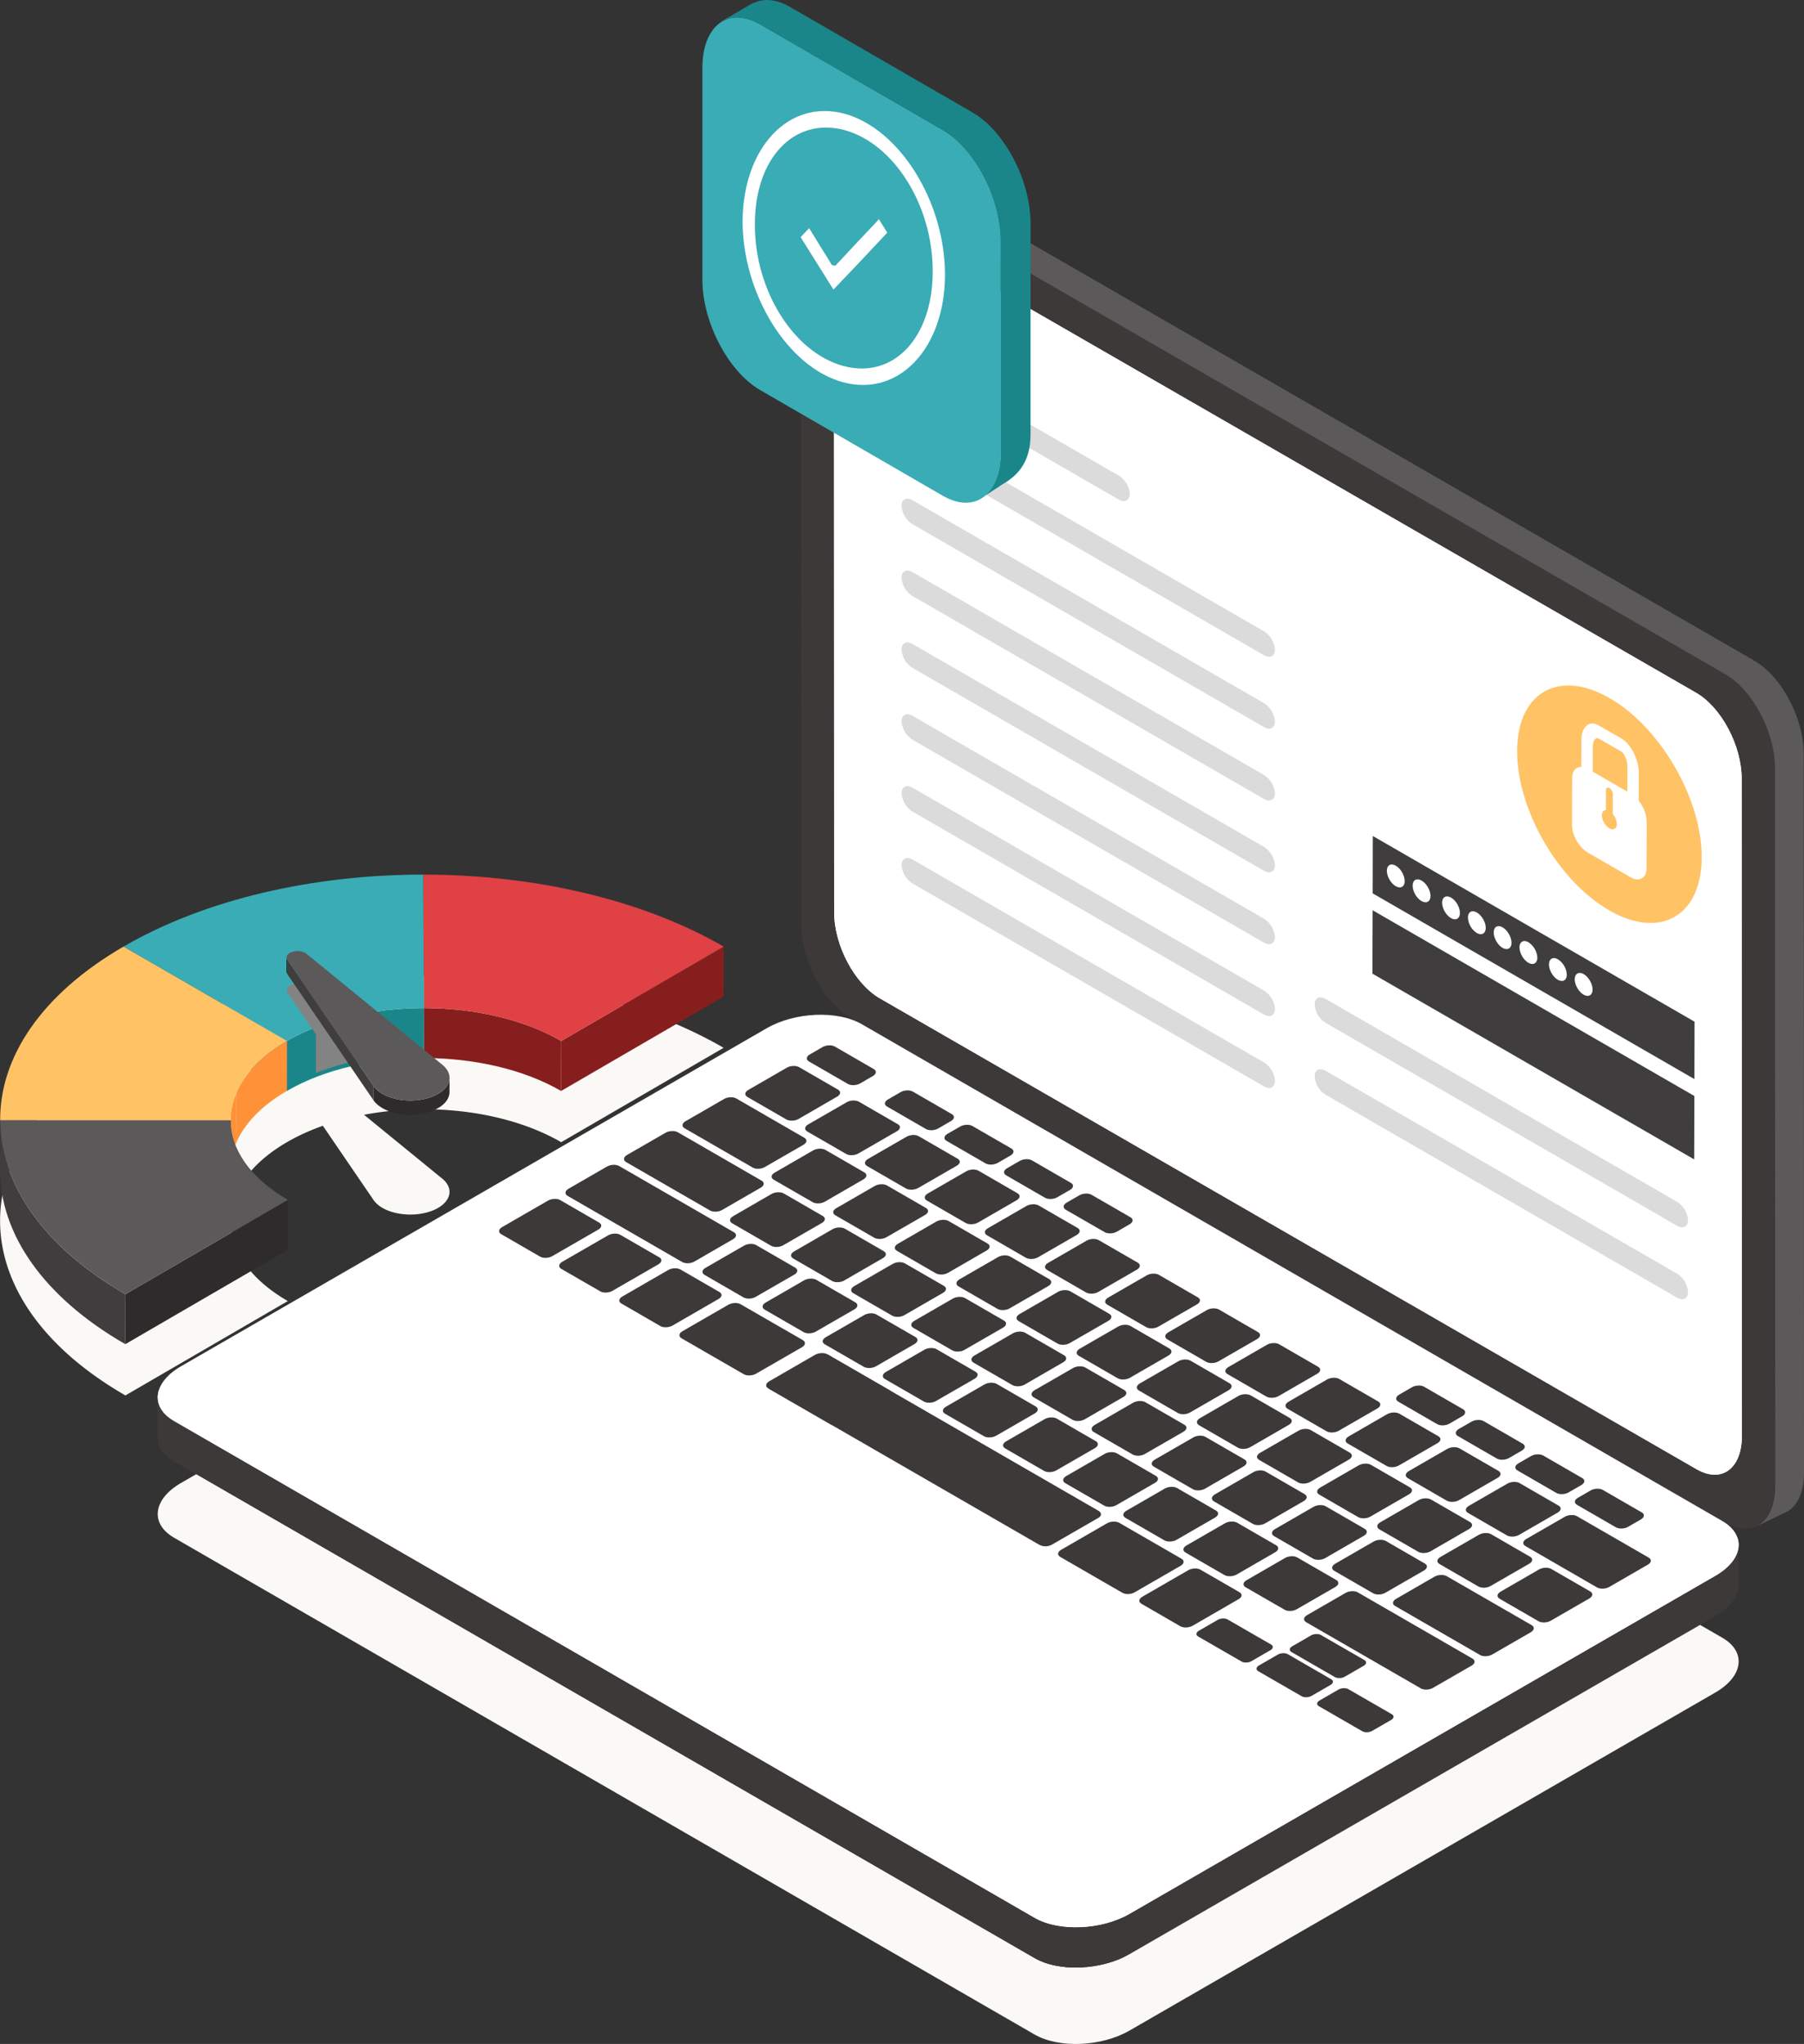
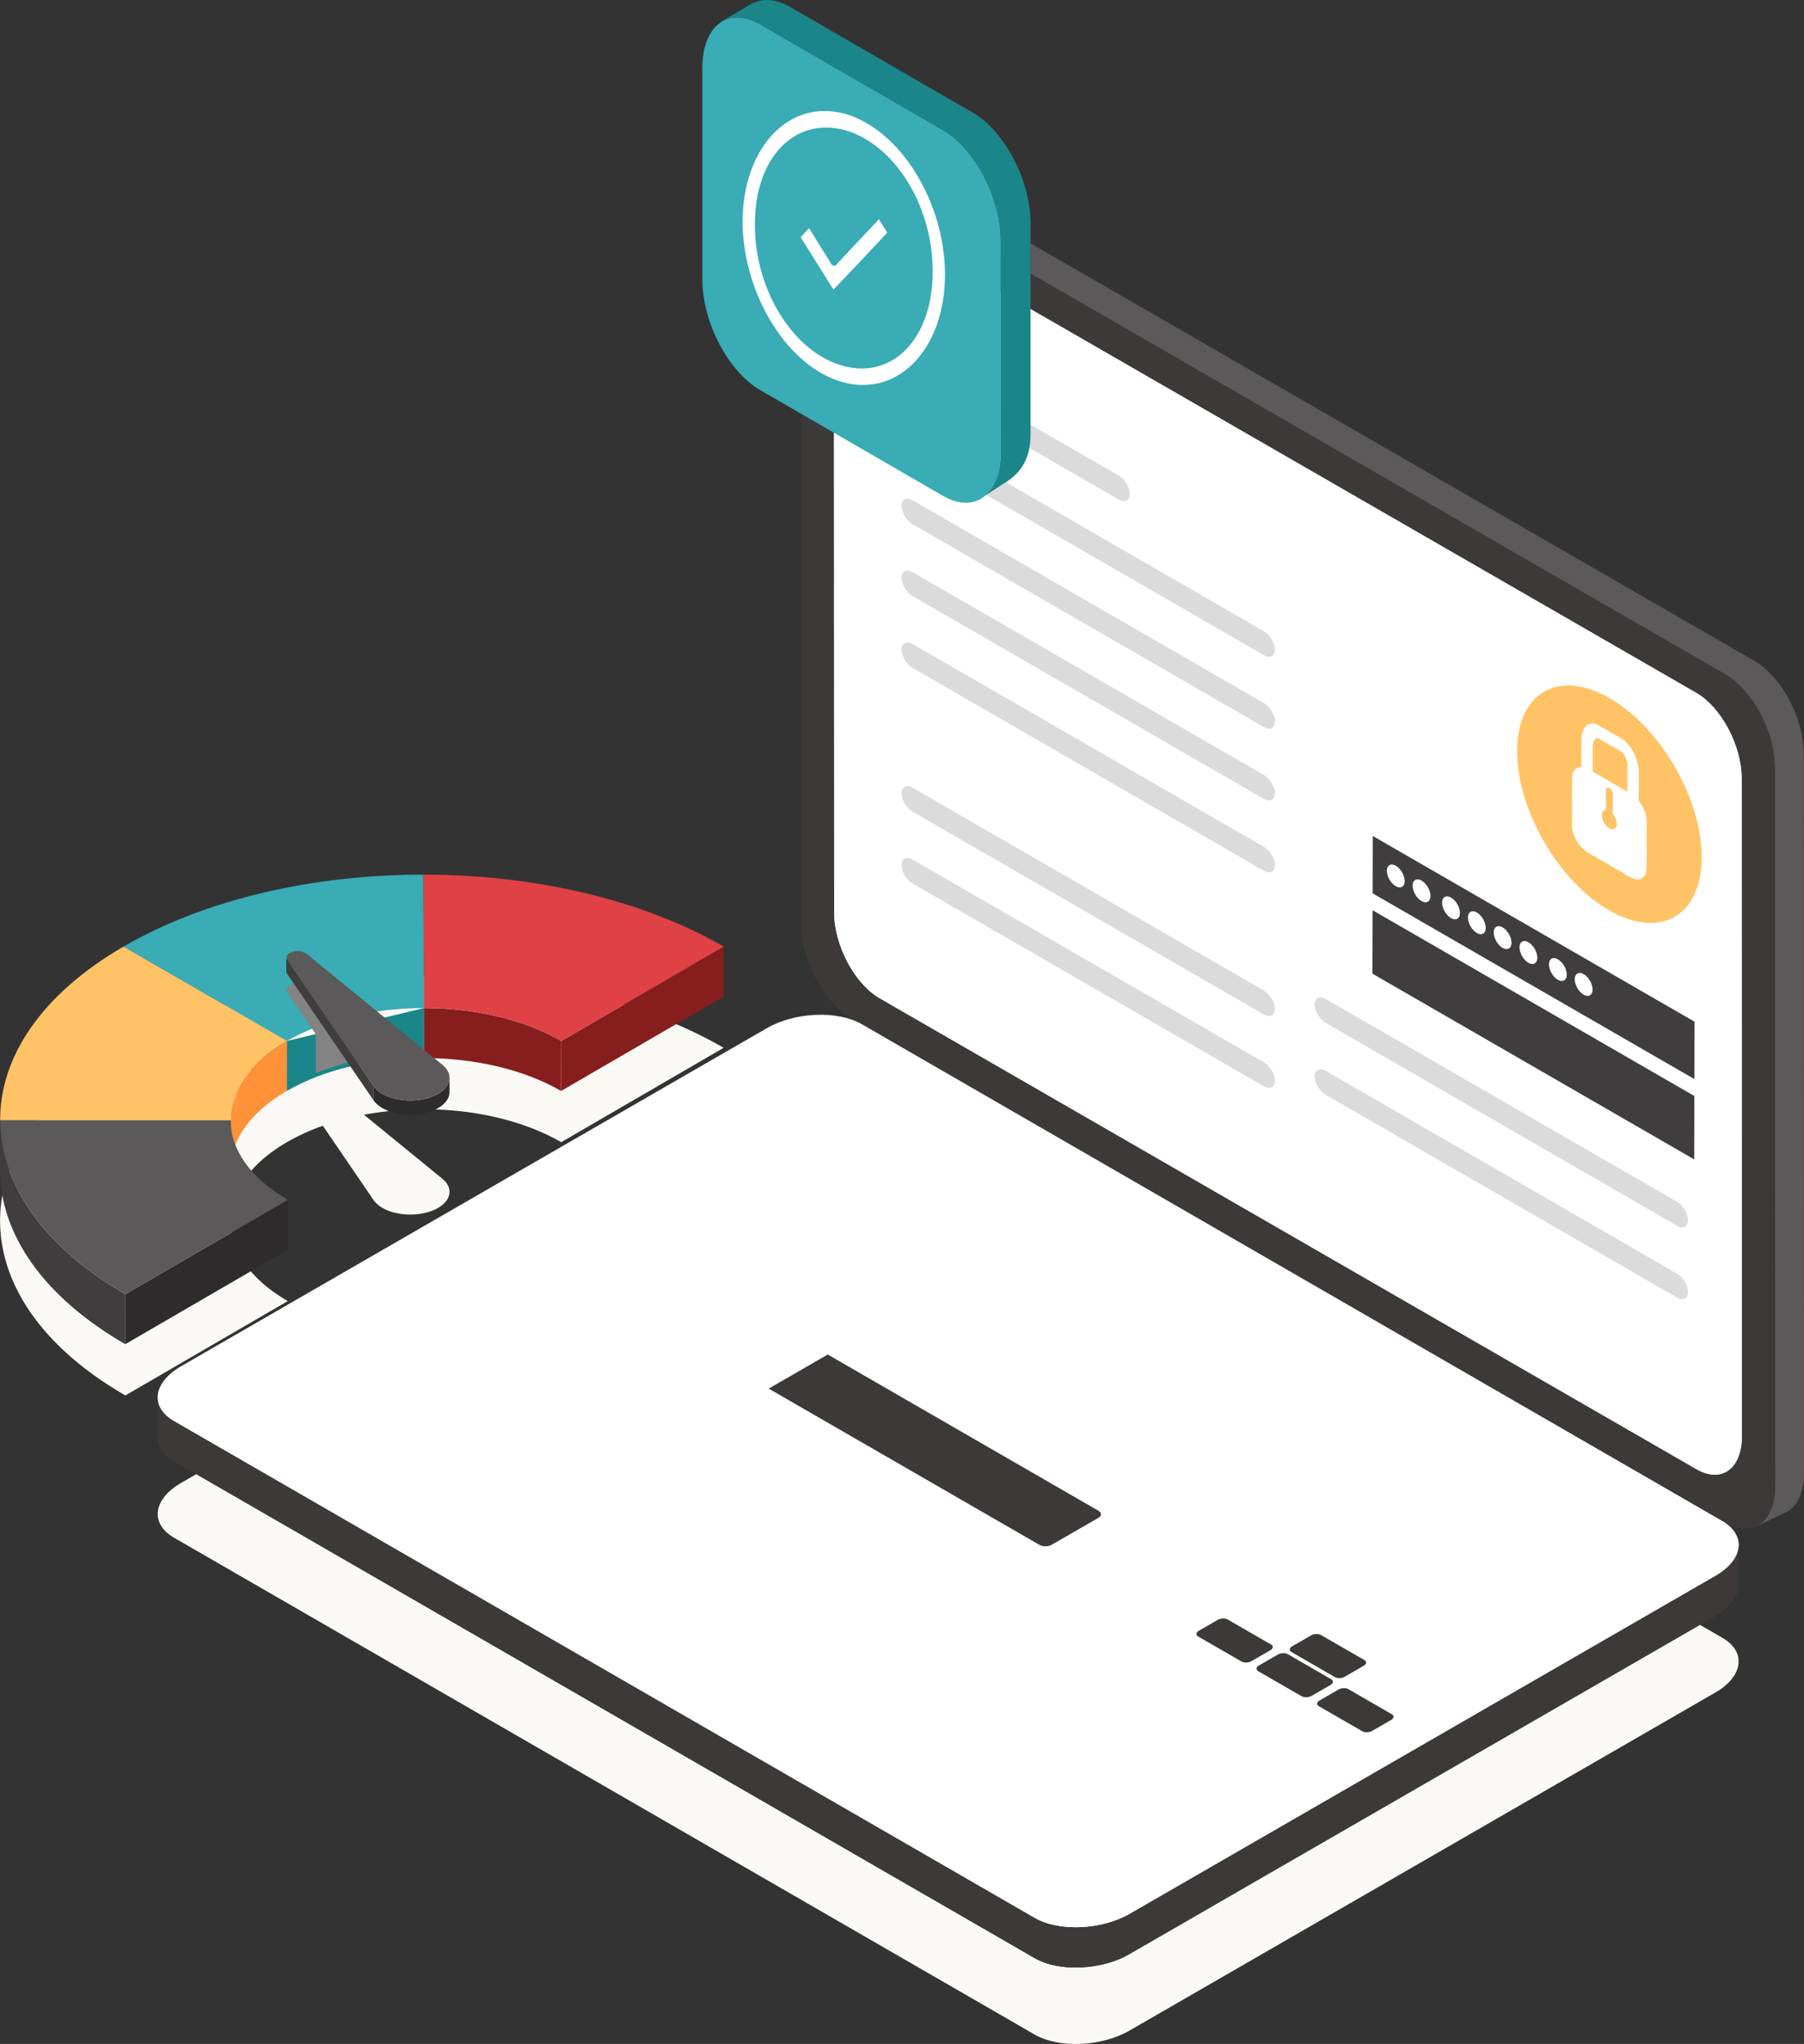
<svg xmlns="http://www.w3.org/2000/svg" xmlns:xlink="http://www.w3.org/1999/xlink" version="1.1" id="Layer_4" x="0" y="0" viewBox="0 0 45.718 51.807" style="enable-background:new 0 0 45.718 51.807" xml:space="preserve">
  <rect x="0" y="0" width="45.718" height="51.807" fill="#333333" stroke="none" />
  <style>.st2{fill:#1a8689}.st3{fill:#39acb5}.st4{fill:#ffc366}.st6{fill:#fbf9f5}.st10{fill:#3c3938}.st11{fill:#fff}.st12{enable-background:new}.st24{fill:#3f3d3d}.st31{fill:#5b5959}.st58{fill:#dbdbdb}.st61{fill:#871e1e}.st65{fill:#ff9238}.st68{fill:#2d2b2b}</style>
  <switch>
    <g>
      <path class="st6" d="M26.219 51.567 4.414 38.977c-.617-.355-.54-.977.173-1.389l14.847-8.569c.713-.411 1.79-.456 2.407-.1l21.804 12.59c.617.355.54.977-.172 1.389l-14.848 8.569c-.712.411-1.79.456-2.406.1z" />
      <path class="st31" d="M44.452 16.745 22.288 3.959c-.286-.165-.548-.19-.76-.102l.002-.003-.037.017-.008.004-.722.34.783.39-.001.043.006 18.204c0 .911.565 1.975 1.26 2.376l21.573 12.445.123 1.016.788-.376c.26-.153.423-.497.423-.988l-.007-18.205c0-.91-.564-1.974-1.259-2.375z" />
-       <path class="st31" d="M44.452 16.745 22.288 3.959c-.286-.165-.548-.19-.76-.102l.002-.003-.037.017-.008.004-.722.34.783.39-.001.043.004 11.998 10.087 7.97 13.696-6.893c-.227-.422-.537-.78-.88-.978z" />
      <path class="st31" d="m44.822 17.031-2.172.914 1.64 1.263 1.37-.583c-.12-.598-.435-1.2-.838-1.594z" />
      <path class="st10" d="M43.73 38.592 21.566 25.806c-.695-.4-1.259-1.464-1.26-2.376L20.3 5.226c0-.911.563-1.325 1.258-.924l22.164 12.786c.696.401 1.26 1.465 1.26 2.376l.007 18.205c0 .91-.563 1.324-1.259.923z" />
      <path class="st11" d="m42.993 37.238-20.7-11.936c-.636-.367-1.152-1.34-1.153-2.174L21.134 6.47c0-.834.515-1.212 1.151-.845l20.7 11.935c.637.367 1.153 1.34 1.153 2.174l.006 16.659c0 .834-.515 1.212-1.15.845z" />
      <path class="st11" d="m42.993 37.238-20.7-11.936c-.636-.367-1.152-1.34-1.153-2.174L21.134 6.47c0-.834.515-1.212 1.151-.845l20.7 11.935c.637.367 1.153 1.34 1.153 2.174l.006 16.659c0 .834-.515 1.212-1.15.845z" />
      <path class="st10" d="m44.061 39.157-2.98-.393-19.24-11.108c-.617-.356-1.694-.312-2.407.1L5.801 35.623l-1.802-.238v1.022H4c-.012.237.122.464.413.632L26.22 49.63c.617.355 1.694.31 2.406-.1l14.848-8.57c.4-.231.6-.53.588-.81v-.993z" />
      <path class="st10" d="m29.605 32.138-1.367-.789H13.21L5.8 35.624l-1.802-.238v1.022H4c-.012.237.122.464.413.632L26.22 49.63c.326.187.78.263 1.242.232l2.144-17.724z" />
      <path class="st10" d="m4.799 35.491-.8-.105v1.022H4c-.012.237.122.464.413.632l.385.222v-1.77zM26.438 49.731c.585.222 1.421.174 2.045-.127v-2.28h-2.045v2.407z" />
      <path class="st11" d="M26.219 48.608 4.414 36.018c-.617-.355-.54-.977.173-1.388l14.847-8.57c.713-.41 1.79-.456 2.407-.1l21.804 12.59c.617.356.54.978-.172 1.389l-14.848 8.569c-.712.411-1.79.456-2.406.1z" />
      <path class="st11" d="m43.473 39.565-14.848 8.57c-.712.41-1.79.455-2.406.1L4.414 35.644c-.202-.116-.328-.262-.383-.419-.097.292.026.587.383.793L26.22 48.608c.617.356 1.694.311 2.406-.1l14.848-8.57c.478-.276.669-.647.556-.97-.07.213-.256.424-.556.597z" />
      <g>
-         <path class="st10" d="m13.688 31.851-.986-.57c-.08-.045-.07-.125.022-.178l1.164-.672c.092-.053.23-.059.31-.013l.986.57c.079.045.07.125-.022.178l-1.165.672c-.091.053-.23.059-.309.013zM15.212 32.73l-.987-.569c-.08-.045-.07-.125.022-.178l1.165-.672c.091-.053.23-.059.309-.013l.986.57c.08.045.07.125-.022.178l-1.164.672c-.092.053-.23.059-.31.013zM16.735 33.61l-.986-.57c-.08-.045-.07-.125.022-.178l1.164-.672c.092-.053.23-.058.31-.013l.986.57c.08.046.07.126-.022.178l-1.165.673c-.091.052-.23.058-.309.013zM18.842 32.884l-.986-.57c-.08-.045-.07-.125.022-.178l.978-.564c.091-.053.23-.059.309-.013l.986.57c.08.045.07.125-.022.178l-.978.564c-.091.053-.23.059-.309.013zM20.366 33.764l-.987-.57c-.079-.046-.069-.126.023-.178l.977-.565c.092-.053.23-.058.31-.012l.986.57c.079.045.069.125-.022.178l-.978.564c-.091.053-.23.058-.31.013zM21.89 34.643l-.987-.57c-.08-.045-.07-.125.022-.178l.978-.564c.091-.053.23-.059.309-.013l.986.57c.08.045.07.125-.022.178l-.977.565c-.092.052-.23.058-.31.012zM23.413 35.523l-.987-.57c-.079-.045-.069-.125.023-.178l.977-.564c.092-.053.23-.059.31-.013l.986.57c.079.045.07.125-.022.178l-.978.564c-.091.053-.23.059-.309.013zM24.937 36.403l-.987-.57c-.08-.046-.07-.126.022-.178l.978-.565c.091-.053.23-.058.309-.013l.986.57c.08.046.07.126-.022.178l-.977.565c-.092.053-.23.058-.31.013zM26.46 37.282l-.986-.57c-.08-.045-.07-.125.022-.178l.977-.564c.092-.053.23-.059.31-.013l.986.57c.08.045.07.125-.022.178l-.978.564c-.091.053-.23.059-.309.013zM27.984 38.162l-.987-.57c-.079-.045-.07-.125.022-.178l.978-.565c.091-.052.23-.058.309-.012l.986.57c.08.045.07.125-.022.178l-.977.564c-.092.053-.23.059-.31.013zM29.507 39.041l-.986-.57c-.08-.045-.07-.125.022-.178l.977-.564c.092-.053.23-.058.31-.013l.986.57c.08.046.07.125-.022.178l-.978.565c-.091.052-.23.058-.309.012zM31.03 39.921l-.986-.57c-.079-.045-.069-.125.022-.178l.978-.564c.091-.053.23-.059.31-.013l.986.57c.079.045.069.125-.023.178l-.977.564c-.092.053-.23.059-.31.013zM32.554 40.8l-.986-.569c-.08-.046-.07-.125.022-.178l.978-.565c.091-.052.23-.058.309-.012l.986.57c.08.045.07.125-.022.178l-.978.564c-.091.053-.23.058-.309.013zM21.087 32.468l-.986-.57c-.08-.046-.07-.126.022-.178l.977-.565c.092-.053.23-.058.31-.013l.986.57c.08.046.07.126-.022.178l-.978.565c-.091.053-.23.058-.309.013zM19.541 31.575l-.987-.57c-.079-.045-.069-.125.023-.178l.977-.565c.092-.052.23-.058.31-.012l.986.57c.079.045.069.125-.022.178l-.978.564c-.091.053-.23.059-.309.013zM17.992 30.68l-2.125-1.226c-.079-.046-.069-.126.022-.179l.978-.564c.091-.053.23-.058.31-.013l2.124 1.227c.08.046.07.126-.022.178l-.978.565c-.091.053-.23.058-.309.013zM19.075 29.593l-1.725-.995c-.079-.046-.069-.126.023-.179l.977-.564c.092-.053.23-.059.31-.013l1.723.996c.08.045.07.125-.022.178l-.977.564c-.092.053-.23.059-.31.013zM22.61 33.347l-.986-.57c-.079-.045-.069-.125.022-.178l.978-.564c.091-.053.23-.059.309-.013l.987.57c.079.045.069.125-.023.178l-.977.564c-.092.053-.23.059-.31.013zM24.134 34.227l-.986-.57c-.08-.045-.07-.125.022-.178l.978-.565c.091-.052.23-.058.309-.012l.986.57c.08.045.07.125-.022.178l-.978.564c-.091.053-.23.059-.309.013zM25.658 35.107l-.987-.57c-.079-.046-.069-.126.023-.179l.977-.564c.092-.053.23-.058.31-.013l.986.57c.079.046.069.126-.023.178l-.977.565c-.091.053-.23.058-.31.013zM27.181 35.986l-.986-.57c-.08-.045-.07-.125.022-.178l.978-.564c.091-.053.23-.059.309-.013l.986.57c.08.045.07.125-.022.178l-.977.564c-.092.053-.23.059-.31.013zM28.705 36.866l-.987-.57c-.079-.046-.069-.125.023-.178l.977-.565c.092-.052.23-.058.31-.012l.986.57c.079.045.07.125-.022.178l-.978.564c-.091.053-.23.059-.309.013zM30.229 37.745l-.987-.57c-.08-.045-.07-.125.022-.178l.978-.564c.091-.053.23-.059.309-.013l.986.57c.08.046.07.125-.022.178l-.977.565c-.092.052-.23.058-.31.012zM31.752 38.625l-.986-.57c-.08-.045-.07-.125.022-.178l.977-.564c.092-.053.23-.059.31-.013l.986.57c.08.045.07.125-.022.178l-.978.564c-.091.053-.23.059-.309.013zM33.276 39.505l-.987-.57c-.08-.046-.07-.126.022-.178l.978-.565c.091-.053.23-.058.309-.013l.986.57c.08.046.07.126-.022.178l-.977.565c-.092.053-.23.058-.31.013zM34.8 40.384l-.987-.57c-.08-.045-.07-.125.022-.178l.977-.564c.092-.053.23-.059.31-.013l.986.57c.08.045.07.125-.022.178l-.978.564c-.091.053-.23.059-.309.013zM37.508 41.948l-2.153-1.243c-.079-.045-.069-.125.022-.178l.978-.565c.091-.052.23-.058.309-.012l2.153 1.242c.079.046.069.126-.023.179l-.977.564c-.092.053-.23.059-.31.013zM40.474 40.236l-1.817-1.05c-.08-.045-.07-.125.022-.178l.978-.564c.091-.053.23-.059.309-.013l1.817 1.049c.079.046.07.126-.022.178l-.978.565c-.091.053-.23.058-.309.013zM25.279 33.175l-.987-.57c-.079-.045-.069-.125.023-.178l.977-.564c.092-.053.23-.059.31-.013l.986.57c.079.045.069.125-.023.178l-.977.564c-.092.053-.23.059-.31.013zM23.717 32.274l-.986-.57c-.08-.046-.07-.126.022-.178l.978-.565c.091-.053.23-.058.309-.013l.986.57c.08.046.07.126-.022.178l-.978.565c-.091.053-.23.058-.309.013zM22.156 31.372l-.987-.57c-.079-.045-.069-.125.023-.178l.977-.564c.092-.053.23-.059.31-.013l.986.57c.079.045.069.125-.022.178l-.978.564c-.091.053-.23.059-.309.013zM20.595 30.47l-.987-.569c-.08-.046-.07-.126.022-.178l.978-.565c.091-.053.23-.058.309-.013l.986.57c.08.046.07.126-.022.178l-.977.565c-.092.053-.23.058-.31.013zM26.802 34.055l-.986-.57c-.08-.046-.07-.125.022-.178l.978-.565c.091-.052.23-.058.309-.012l.986.57c.08.045.07.125-.022.178l-.978.564c-.091.053-.23.059-.309.013zM28.326 34.934l-.987-.57c-.079-.045-.069-.125.023-.178l.977-.564c.092-.053.23-.059.31-.013l.986.57c.079.046.069.125-.022.178l-.978.565c-.091.052-.23.058-.309.012zM29.85 35.814l-.987-.57c-.08-.045-.07-.125.022-.178l.978-.564c.091-.053.23-.059.309-.013l.986.57c.08.045.07.125-.022.178l-.977.564c-.092.053-.23.059-.31.013zM31.373 36.694l-.986-.57c-.08-.046-.07-.126.022-.178l.977-.565c.092-.053.23-.058.31-.013l.986.57c.08.046.07.126-.022.178l-.978.565c-.091.053-.23.058-.309.013zM32.897 37.573l-.987-.57c-.08-.045-.07-.125.022-.178l.978-.564c.091-.053.23-.059.309-.013l.986.57c.08.045.07.125-.022.178l-.977.564c-.092.053-.23.059-.31.013zM34.42 38.453l-.986-.57c-.08-.045-.07-.125.022-.178l.977-.564c.092-.053.23-.059.31-.013l.986.57c.08.045.07.125-.022.178l-.978.564c-.091.053-.23.059-.309.013zM35.944 39.333l-.987-.57c-.079-.046-.069-.126.022-.178l.978-.565c.091-.053.23-.058.309-.013l.987.57c.079.046.069.126-.023.178l-.977.565c-.092.053-.23.058-.31.013zM37.467 40.212l-.986-.57c-.08-.045-.07-.125.022-.178l.978-.564c.091-.053.23-.059.309-.013l.986.57c.08.045.07.125-.022.178l-.978.564c-.091.053-.23.059-.309.013zM38.99 41.092l-.986-.57c-.079-.046-.069-.125.023-.178l.977-.565c.092-.052.23-.058.31-.012l.986.57c.079.045.069.125-.022.178l-.978.564c-.091.053-.23.059-.31.013zM24.477 31l-.987-.57c-.08-.046-.07-.126.022-.179l.978-.564c.091-.053.23-.058.309-.013l.986.57c.08.046.07.125-.022.178l-.977.565c-.092.052-.23.058-.31.012zM22.96 30.124l-.986-.57c-.08-.045-.07-.125.022-.178l.978-.564c.091-.053.23-.059.309-.013l.986.57c.08.045.07.125-.022.178l-.977.564c-.092.053-.23.059-.31.013zM21.445 29.249l-.987-.57c-.08-.045-.07-.125.022-.178l.978-.564c.091-.053.23-.059.309-.013l.986.57c.08.045.07.125-.022.178l-.977.564c-.092.053-.23.059-.31.013zM19.929 28.374l-.987-.57c-.08-.046-.07-.126.022-.178l.978-.565c.091-.053.23-.058.309-.013l.986.57c.08.046.07.126-.022.178l-.977.565c-.092.053-.23.058-.31.013zM21.488 27.474l-.987-.57c-.08-.046-.07-.126.022-.178l.323-.187c.092-.053.23-.058.31-.013l.986.57c.08.046.07.125-.022.178l-.323.187c-.092.053-.23.058-.31.013zM23.466 28.616l-.987-.57c-.079-.045-.069-.125.023-.178l.323-.187c.091-.053.23-.058.309-.013l.986.57c.08.046.07.126-.022.178l-.323.187c-.091.053-.23.059-.31.013zM24.976 29.487l-.987-.57c-.08-.045-.07-.125.022-.178l.323-.186c.092-.053.23-.059.31-.013l.986.57c.08.045.07.125-.022.178l-.323.187c-.092.052-.23.058-.31.012zM26.485 30.36l-.986-.57c-.08-.046-.07-.126.022-.179l.323-.187c.092-.052.23-.058.31-.012l.986.57c.079.045.069.125-.023.178l-.323.186c-.091.053-.23.059-.309.013zM27.995 31.23l-.987-.569c-.079-.046-.069-.126.023-.178l.323-.187c.091-.053.23-.058.309-.013l.986.57c.08.046.07.125-.022.178l-.323.187c-.091.053-.23.058-.31.013zM36.423 36.097l-.986-.57c-.08-.046-.07-.125.022-.178l.323-.187c.091-.053.23-.058.309-.013l.987.57c.079.046.069.126-.023.178l-.323.187c-.091.053-.23.058-.309.013zM37.933 36.968l-.987-.57c-.079-.045-.069-.125.022-.178l.324-.186c.091-.053.23-.059.309-.013l.986.57c.08.045.07.125-.022.178l-.323.187c-.092.052-.23.058-.31.012zM39.442 37.84l-.986-.57c-.08-.045-.07-.125.022-.178l.323-.187c.092-.052.23-.058.31-.012l.986.57c.08.045.07.125-.022.178l-.323.186c-.092.053-.23.059-.31.013zM40.952 38.712l-.986-.57c-.08-.046-.07-.126.022-.178l.323-.187c.091-.053.23-.059.309-.013l.987.57c.079.045.069.125-.023.178l-.323.187c-.091.053-.23.058-.309.013zM26 31.88l-.986-.57c-.08-.046-.07-.126.022-.179l.977-.564c.092-.053.23-.059.31-.013l.986.57c.08.045.07.125-.022.178l-.978.564c-.091.053-.23.059-.309.013zM27.524 32.759l-.987-.57c-.079-.046-.07-.126.022-.178l.978-.565c.091-.053.23-.058.309-.013l.987.57c.079.046.069.126-.023.179l-.977.564c-.092.053-.23.058-.31.013zM29.047 33.638l-.986-.57c-.08-.045-.07-.125.022-.178l.977-.564c.092-.053.23-.059.31-.013l.986.57c.08.045.07.125-.022.178l-.978.565c-.091.052-.23.058-.309.012zM30.57 34.518l-.986-.57c-.079-.045-.069-.125.023-.178l.977-.564c.091-.053.23-.059.31-.013l.986.57c.079.045.069.125-.023.178l-.977.564c-.092.053-.23.059-.31.013zM32.094 35.398l-.986-.57c-.08-.046-.07-.126.022-.178l.978-.565c.091-.053.23-.058.309-.013l.986.57c.08.046.07.126-.022.178l-.978.565c-.091.053-.23.058-.309.013zM33.618 36.277l-.987-.57c-.079-.045-.069-.125.023-.178l.977-.564c.092-.053.23-.059.31-.013l.986.57c.079.045.069.125-.022.178l-.978.564c-.091.053-.23.059-.309.013zM35.142 37.157l-.987-.57c-.08-.045-.07-.125.022-.178l.978-.565c.091-.052.23-.058.309-.012l.986.57c.08.045.07.125-.022.178l-.977.564c-.092.053-.23.059-.31.013zM36.665 38.036l-.986-.57c-.08-.045-.07-.125.022-.178l.977-.564c.092-.053.23-.058.31-.013l.986.57c.08.046.07.125-.022.178l-.978.565c-.091.052-.23.058-.309.012zM38.189 38.916l-.987-.57c-.08-.045-.07-.125.022-.178l.978-.564c.091-.053.23-.059.309-.013l.986.57c.08.045.07.125-.022.178l-.977.564c-.092.053-.23.059-.31.013zM17.29 31.988l-2.906-1.678c-.079-.046-.07-.125.022-.178l.978-.565c.091-.052.23-.058.309-.012l2.906 1.677c.079.046.069.126-.023.178l-.977.565c-.092.053-.23.058-.31.013zM36.007 42.794l-2.905-1.677c-.08-.046-.07-.126.022-.179l.977-.564c.092-.053.23-.059.31-.013l2.905 1.678c.079.045.07.125-.022.178l-.978.564c-.091.053-.23.059-.309.013zM29.914 41.22l-.986-.57c-.08-.046-.07-.126.022-.179l1.164-.672c.092-.053.23-.059.31-.013l.986.57c.08.046.07.125-.022.178l-1.165.673c-.091.052-.23.058-.309.012zM18.85 34.831l-1.578-.91c-.079-.046-.07-.126.022-.179l1.165-.672c.091-.053.23-.059.309-.013l1.578.91c.079.047.069.127-.022.18l-1.165.672c-.091.052-.23.058-.309.012zM28.446 40.372l-1.578-.911c-.079-.046-.069-.126.023-.179l1.164-.672c.092-.053.23-.058.31-.013l1.577.911c.08.046.07.126-.022.179l-1.165.672c-.091.053-.23.059-.309.013zM21.048 36.1l-1.578-.91c-.079-.046-.069-.126.023-.179l1.164-.672c.092-.053.23-.059.31-.013l1.577.911c.08.046.07.126-.022.178l-1.165.673c-.091.053-.23.058-.309.013z" />
        <path class="st10" d="m20.977 34.332 6.86 3.96c.085.05.085.13 0 .179l-1.188.685a.34.34 0 0 1-.308 0l-6.86-3.96 1.496-.864zM34.172 42.814l1.1.635c.064.037.056.103-.019.146l-.476.275c-.075.043-.189.048-.254.01l-1.099-.634c-.065-.037-.056-.103.019-.146l.476-.275c.075-.044.188-.048.253-.01zM32.636 41.927l1.099.635c.065.037.057.103-.018.146l-.477.275c-.075.043-.188.048-.253.01l-1.099-.634c-.065-.037-.057-.103.018-.146l.477-.275c.075-.043.188-.048.253-.01zM31.112 41.048l1.1.634c.064.038.056.103-.019.146l-.476.275c-.075.044-.189.048-.253.01l-1.1-.634c-.064-.037-.056-.103.019-.146l.476-.275c.075-.043.189-.048.253-.01zM33.477 41.442l1.1.634c.064.038.056.103-.019.146l-.476.275c-.075.044-.189.048-.254.01l-1.098-.634c-.065-.037-.057-.103.018-.146l.476-.275c.075-.043.188-.048.253-.01z" />
      </g>
      <g id="XMLID_00000134226042260831580170000011125409180786262693_">
        <path id="XMLID_00000065792390086779753830000007202798207755323322_" class="st58" d="m23.128 9.039 5.222 3.015c.155.09.28.298.28.465 0 .168-.125.231-.28.142l-5.222-3.015a.6.6 0 0 1-.28-.465c0-.168.125-.231.28-.142z" />
        <path id="XMLID_00000116214831244044291190000013204067406308665527_" class="st58" d="M23.128 10.86 32.03 16a.6.6 0 0 1 .28.465c0 .167-.125.23-.28.141l-8.902-5.139a.6.6 0 0 1-.28-.465c0-.168.125-.231.28-.142z" />
        <path id="XMLID_00000177450341976168711630000012884482504299533750_" class="st58" d="m23.128 12.681 8.902 5.14a.6.6 0 0 1 .28.465c0 .168-.125.231-.28.142l-8.902-5.14a.6.6 0 0 1-.28-.465c0-.168.125-.231.28-.142z" />
        <path id="XMLID_00000077284101238232339700000008214920166771992705_" class="st58" d="m23.128 14.502 8.902 5.14a.6.6 0 0 1 .28.465c0 .168-.125.231-.28.142l-8.902-5.14a.6.6 0 0 1-.28-.465c0-.167.125-.23.28-.142z" />
        <path id="XMLID_00000073000109971047235070000011965759358230175621_" class="st58" d="m23.128 16.324 8.902 5.14a.6.6 0 0 1 .28.464c0 .168-.125.231-.28.142l-8.902-5.14a.6.6 0 0 1-.28-.465c0-.167.125-.23.28-.141z" />
-         <path id="XMLID_00000166644353013507653420000000392996359607123620_" class="st58" d="m23.128 18.145 8.902 5.14a.6.6 0 0 1 .28.465c0 .167-.125.23-.28.141l-8.902-5.14a.6.6 0 0 1-.28-.464c0-.168.125-.232.28-.142z" />
        <path id="XMLID_00000127006000745971350810000016385619918554431402_" class="st58" d="m23.128 19.966 8.902 5.14a.6.6 0 0 1 .28.465c0 .167-.125.23-.28.142l-8.902-5.14a.6.6 0 0 1-.28-.465c0-.168.125-.231.28-.142z" />
        <path id="XMLID_00000156571353994484015410000014978350510037862837_" class="st58" d="m23.128 21.787 8.902 5.14a.6.6 0 0 1 .28.465c0 .168-.125.231-.28.142l-8.902-5.14a.6.6 0 0 1-.28-.465c0-.168.125-.231.28-.142z" />
      </g>
      <g>
        <path class="st4" d="M40.877 20.636c.06.072.1.168.1.251 0 .122-.087.172-.193.11a.425.425 0 0 1-.191-.331c0-.084.04-.132.1-.136l.002-.507c0-.058.042-.08.092-.052a.2.2 0 0 1 .091.158l-.001.507zM41.087 19.045c.076.044.16.217.16.396l-.001.631-.885-.51.001-.632c.001-.178.086-.253.163-.21l.562.325z" />
        <path class="st11" d="M41.53 20.3a.88.88 0 0 1 .201.521l-.003 1.18c0 .257-.183.362-.407.233l-1.078-.623a.895.895 0 0 1-.405-.701l.004-1.181c0-.187.095-.293.234-.288l.001-.675c.002-.354.198-.518.449-.374l.562.325c.249.144.444.535.444.888l-.002.694zm-.284-.228.001-.63c0-.18-.084-.353-.16-.397l-.562-.325c-.077-.043-.162.032-.163.21v.631l.884.511zm-.462.925c.106.062.193.012.193-.11 0-.083-.04-.18-.1-.251l.001-.507a.2.2 0 0 0-.091-.158c-.05-.029-.091-.006-.092.052l-.001.507c-.06.004-.101.052-.101.136 0 .121.085.27.191.331z" />
        <path class="st4" d="M40.793 17.696c1.293.746 2.337 2.555 2.332 4.039-.004 1.484-1.055 2.084-2.347 1.337-1.292-.745-2.335-2.553-2.33-4.038.003-1.484 1.054-2.083 2.345-1.338zm.935 4.305.003-1.18a.88.88 0 0 0-.201-.522l.002-.694c0-.353-.195-.744-.444-.888l-.562-.325c-.25-.144-.447.02-.449.374l-.001.675c-.139-.005-.234.101-.234.288l-.004 1.18c-.001.257.18.573.405.702l1.078.623c.224.13.407.024.407-.233z" />
        <g>
          <path class="st11" d="M36.774 22.752a.493.493 0 0 1 .224.388c0 .143-.102.202-.226.13a.499.499 0 0 1-.225-.39c0-.143.103-.2.227-.128zM38.734 23.883a.498.498 0 0 1 .226.39c-.001.143-.103.2-.228.13a.5.5 0 0 1-.224-.39c0-.144.102-.202.226-.13zM39.481 24.315a.491.491 0 0 1 .225.389c0 .143-.102.201-.226.13a.496.496 0 0 1-.225-.39c0-.143.102-.2.226-.129z" />
          <g class="st12">
            <path class="st11" d="M37.427 23.129a.496.496 0 0 1 .225.389c0 .143-.101.2-.227.13a.5.5 0 0 1-.224-.39c0-.143.101-.202.226-.129zM40.135 24.692a.498.498 0 0 1 .225.389c-.001.143-.102.201-.227.13a.501.501 0 0 1-.225-.39c0-.144.103-.201.227-.13z" />
            <path class="st24" d="m42.94 27.78-.005 1.606-8.154-4.707.005-1.607z" />
          </g>
-           <path class="st11" d="M35.373 21.943a.495.495 0 0 1 .225.39c0 .142-.102.2-.226.128a.492.492 0 0 1-.225-.39c0-.143.102-.2.226-.128zM36.027 22.32a.496.496 0 0 1 .225.39c-.001.142-.102.2-.226.13a.497.497 0 0 1-.226-.392c0-.143.102-.2.227-.128zM38.08 23.506a.494.494 0 0 1 .225.39c0 .142-.101.2-.226.129a.495.495 0 0 1-.224-.39c0-.143.101-.2.225-.129z" />
          <path class="st24" d="m34.79 21.189 8.154 4.707-.003 1.455-8.154-4.708.003-1.454zm3.942 3.213c.125.072.227.014.228-.13a.498.498 0 0 0-.226-.389c-.124-.072-.225-.014-.226.13a.5.5 0 0 0 .224.39zm-1.96-1.132c.124.072.225.013.226-.13 0-.143-.1-.317-.224-.388-.124-.073-.227-.015-.227.128 0 .143.1.318.225.39zm-1.4-.81c.124.073.226.015.226-.127 0-.144-.1-.318-.225-.39-.124-.072-.226-.015-.226.128 0 .143.1.319.225.39zm4.761 2.751c.125.071.226.013.227-.13 0-.143-.101-.317-.225-.39-.124-.071-.226-.014-.227.13 0 .142.1.318.225.39zm-.653-.378c.124.072.226.014.226-.13a.491.491 0 0 0-.225-.388c-.124-.072-.225-.014-.226.129 0 .142.1.318.225.39zm-1.4-.808c.124.071.225.013.225-.13 0-.143-.1-.317-.225-.389-.124-.072-.225-.014-.225.129 0 .143.1.318.224.39zm-.655-.377c.126.07.226.013.227-.13 0-.143-.1-.317-.225-.389-.125-.073-.226-.014-.226.128a.5.5 0 0 0 .224.39zm-1.399-.809c.124.071.225.013.226-.13 0-.143-.1-.316-.225-.389-.125-.072-.227-.015-.227.128 0 .143.1.32.226.391z" />
        </g>
      </g>
      <g>
        <path class="st3" d="M23.896 3.297 19.266.618C18.455.151 17.8.647 17.8 1.726v5.36c0 1.08.656 2.334 1.465 2.801l4.631 2.68c.81.467 1.466-.03 1.466-1.11v-5.36c0-1.079-.656-2.333-1.466-2.8z" />
        <path class="st2" d="M24.652 2.854 20.02.175c-.347-.2-.665-.222-.916-.099l-.008-.009-.801.47.003.01c.258-.153.596-.143.967.071l4.63 2.679c.81.467 1.466 1.721 1.466 2.8v5.36c0 .526-.156.91-.408 1.116l.447-.294c.375-.215.717-.55.717-1.264v-5.36c0-1.08-.657-2.334-1.466-2.801z" />
      </g>
      <g>
        <path class="st11" d="m22.271 5.553.214.343c-.45.485-.907.97-1.364 1.444l-.831-1.329.215-.228c.091.145.188.301.286.466.097.155.195.302.286.465l.09.024c.353-.381.712-.761 1.071-1.141l.033-.044z" />
        <path class="st11" d="M21.397 2.88c1.4.383 2.556 2.231 2.552 4.098-.01 1.858-1.172 3.087-2.578 2.712-1.4-.373-2.55-2.228-2.553-4.089.016-1.864 1.172-3.095 2.579-2.72zm-.02 6.397c1.27.339 2.263-.722 2.26-2.4.003-1.668-.978-3.236-2.235-3.58-1.276-.34-2.275.714-2.271 2.388-.01 1.667.977 3.236 2.221 3.585l.025.007" />
      </g>
      <path id="XMLID_00000036240660231714199080000006194250313769311872_" class="st58" d="m33.597 25.32 8.902 5.14a.6.6 0 0 1 .28.466c0 .167-.125.23-.28.141l-8.902-5.14a.6.6 0 0 1-.28-.464c0-.168.125-.231.28-.142z" />
      <path id="XMLID_00000065038338083309997750000000105713751561918903_" class="st58" d="m33.597 27.142 8.902 5.14a.6.6 0 0 1 .28.465c0 .167-.125.23-.28.142l-8.902-5.14a.6.6 0 0 1-.28-.465c0-.168.125-.231.28-.142z" />
      <g>
        <path class="st6" d="m14.223 28.95 4.116-2.392c-2.107-1.217-4.863-1.825-7.616-1.826-2.753 0-5.502.609-7.595 1.825C1.034 27.774-.007 29.37.002 30.963c.01 1.595 1.069 3.19 3.176 4.406l4.116-2.392c-.964-.557-1.447-1.285-1.452-2.014-.003-.729.472-1.457 1.43-2.013.28-.163.586-.301.91-.416l1.286 1.884a.592.592 0 0 0 .115.122c.034.028.07.053.11.076.338.195.878.227 1.28.063.448-.184.553-.544.235-.805l-1.983-1.619a8.265 8.265 0 0 1 1.517-.14c1.258 0 2.518.279 3.48.835z" />
        <g class="st12">
          <path style="fill:#792d12" d="m10.744 25.551-.003 1.267-.019-3.384.003-1.266z" />
          <g class="st12">
            <defs>
              <path id="SVGID_00000170981771148415925480000003404431130315325093_" class="st12" d="m14.224 26.385-.004 1.267c-.963-.556-2.221-.835-3.48-.834l.004-1.267c1.258 0 2.517.278 3.48.834z" />
            </defs>
            <clipPath id="SVGID_00000076595272014044766950000002436706884989890945_">
              <use xlink:href="#SVGID_00000170981771148415925480000003404431130315325093_" style="overflow:visible" />
            </clipPath>
            <g style="clip-path:url(#SVGID_00000076595272014044766950000002436706884989890945_);enable-background:new">
              <path class="st61" d="m14.224 26.385-.004 1.267c-.939-.543-2.16-.82-3.387-.834l.004-1.266c1.227.012 2.448.29 3.387.833zM10.837 25.552l-.004 1.266h-.092l.003-1.267h.093z" />
            </g>
          </g>
          <path class="st61" d="m18.34 23.993-.003 1.266-4.117 2.393.004-1.267z" />
          <path d="m18.34 23.993-4.116 2.392c-.963-.556-2.222-.834-3.48-.834l-.019-3.383c2.753 0 5.509.608 7.615 1.825z" style="fill:#df4145" />
          <g class="st12">
            <defs>
-               <path id="SVGID_00000001660760922885283550000000010564283224479910_" class="st12" d="m10.744 25.551-.003 1.267c-1.258 0-2.515.278-3.472.834l.003-1.267c.957-.556 2.214-.834 3.472-.834z" />
+               <path id="SVGID_00000001660760922885283550000000010564283224479910_" class="st12" d="m10.744 25.551-.003 1.267c-1.258 0-2.515.278-3.472.834l.003-1.267z" />
            </defs>
            <clipPath id="SVGID_00000090269174289481576760000011934655137351223436_">
              <use xlink:href="#SVGID_00000001660760922885283550000000010564283224479910_" style="overflow:visible" />
            </clipPath>
            <path class="st2" d="m10.744 25.551-.003 1.267c-1.258 0-2.515.278-3.472.834l.003-1.267c.957-.556 2.214-.834 3.472-.834z" style="clip-path:url(#SVGID_00000090269174289481576760000011934655137351223436_)" />
          </g>
          <path style="fill:#185184" d="m7.272 26.385-.003 1.267-4.144-2.393.004-1.266z" />
          <path class="st3" d="m10.725 22.168.02 3.383c-1.259 0-2.516.278-3.473.834L3.13 23.993c2.094-1.217 4.844-1.825 7.596-1.825z" />
        </g>
        <g class="st12">
          <g class="st12">
            <defs>
              <path id="SVGID_00000065781299757322068290000001768964972812147874_" class="st12" d="m7.272 26.385-.003 1.267c-.956.555-1.432 1.284-1.428 2.013l.004-1.267c-.005-.728.471-1.457 1.427-2.013z" />
            </defs>
            <clipPath id="SVGID_00000179608473486150796040000013506084981092456072_">
              <use xlink:href="#SVGID_00000065781299757322068290000001768964972812147874_" style="overflow:visible" />
            </clipPath>
            <g style="clip-path:url(#SVGID_00000179608473486150796040000013506084981092456072_);enable-background:new">
              <path class="st65" d="m7.272 26.385-.003 1.267c-.654.38-1.083.84-1.288 1.327l.004-1.267c.204-.486.634-.947 1.287-1.327z" />
              <path class="st65" d="M5.985 27.712 5.98 28.98a1.731 1.731 0 0 0-.14.686l.004-1.267c-.002-.23.045-.46.14-.686z" />
            </g>
          </g>
          <path class="st4" d="M7.272 26.385c-.956.556-1.432 1.285-1.427 2.013H.004c-.009-1.594 1.032-3.189 3.125-4.405l4.143 2.392z" />
          <path style="fill:#222834" d="m5.845 28.398-.004 1.267H0l.004-1.267z" />
          <g class="st12">
            <defs>
              <path id="SVGID_00000070835558568388687020000011633056494260673978_" class="st12" d="m3.179 32.804-.004 1.266C1.068 32.854.01 31.26 0 29.665l.004-1.267c.01 1.595 1.068 3.19 3.175 4.406z" />
            </defs>
            <clipPath id="SVGID_00000003810527530566044910000007983770098056316561_">
              <use xlink:href="#SVGID_00000070835558568388687020000011633056494260673978_" style="overflow:visible" />
            </clipPath>
            <path class="st24" d="m3.179 32.804-.004 1.266C1.068 32.854.01 31.26 0 29.665l.004-1.267c.01 1.595 1.068 3.19 3.175 4.406z" style="clip-path:url(#SVGID_00000003810527530566044910000007983770098056316561_)" />
          </g>
          <path class="st68" d="m7.296 30.411-.004 1.267-4.117 2.392.004-1.266z" />
          <path class="st31" d="M5.845 28.398c.003.729.488 1.457 1.45 2.013L3.18 32.804C1.072 31.587.013 29.993.004 28.398h5.84z" />
        </g>
        <path d="m9.915 26.756-2.147-1.753a.225.225 0 0 0-.031-.021.437.437 0 0 0-.299-.036c-.143.033-.212.126-.156.209l.723 1.058v.983s.56-.215.917-.284c.056-.01.086-.041.095-.084.29-.055.6-.069.898-.072z" style="fill:#838383" />
        <g>
          <g class="st12">
            <g class="st12">
              <defs>
                <path id="SVGID_00000027589760356803406830000010012062211242269062_" class="st12" d="m7.262 24.63.001-.362c0 .02.006.04.02.06l-.001.362a.105.105 0 0 1-.02-.06z" />
              </defs>
              <clipPath id="SVGID_00000024706832925438487840000002251808322870528677_">
                <use xlink:href="#SVGID_00000027589760356803406830000010012062211242269062_" style="overflow:visible" />
              </clipPath>
              <g style="clip-path:url(#SVGID_00000024706832925438487840000002251808322870528677_);enable-background:new">
                <path d="m7.283 24.328-.001.362a.105.105 0 0 1-.02-.06l.001-.362c0 .02.006.04.02.06z" style="fill:#0e121b" />
              </g>
            </g>
            <path class="st24" d="m9.468 27.528-.001.362-2.185-3.2.001-.362z" />
            <g class="st12">
              <defs>
                <path id="SVGID_00000002379394786968097430000015900804245052458920_" class="st12" d="m11.392 27.32-.001.362c0 .18-.146.357-.42.468-.4.165-.94.133-1.278-.062a.828.828 0 0 1-.11-.076.602.602 0 0 1-.116-.122l.001-.362c.03.042.068.084.115.122.034.028.071.053.111.076.338.195.878.227 1.279.062.273-.111.418-.288.419-.468z" />
              </defs>
              <clipPath id="SVGID_00000134972662974364686510000000231584434948078984_">
                <use xlink:href="#SVGID_00000002379394786968097430000015900804245052458920_" style="overflow:visible" />
              </clipPath>
              <path class="st68" d="m11.392 27.32-.001.362c0 .18-.146.357-.42.468-.4.165-.94.133-1.278-.062a.828.828 0 0 1-.11-.076.602.602 0 0 1-.116-.122l.001-.362c.03.042.068.084.115.122.034.028.071.053.111.076.338.195.878.227 1.279.062.273-.111.418-.288.419-.468z" style="clip-path:url(#SVGID_00000134972662974364686510000000231584434948078984_)" />
            </g>
            <path class="st31" d="M7.737 24.155a.227.227 0 0 1 .03.02l3.44 2.81c.32.26.215.62-.234.803-.401.165-.941.133-1.279-.062a.828.828 0 0 1-.11-.076.603.603 0 0 1-.116-.122l-2.185-3.2c-.057-.083.013-.177.156-.21a.435.435 0 0 1 .298.037z" />
          </g>
        </g>
      </g>
    </g>
  </switch>
</svg>